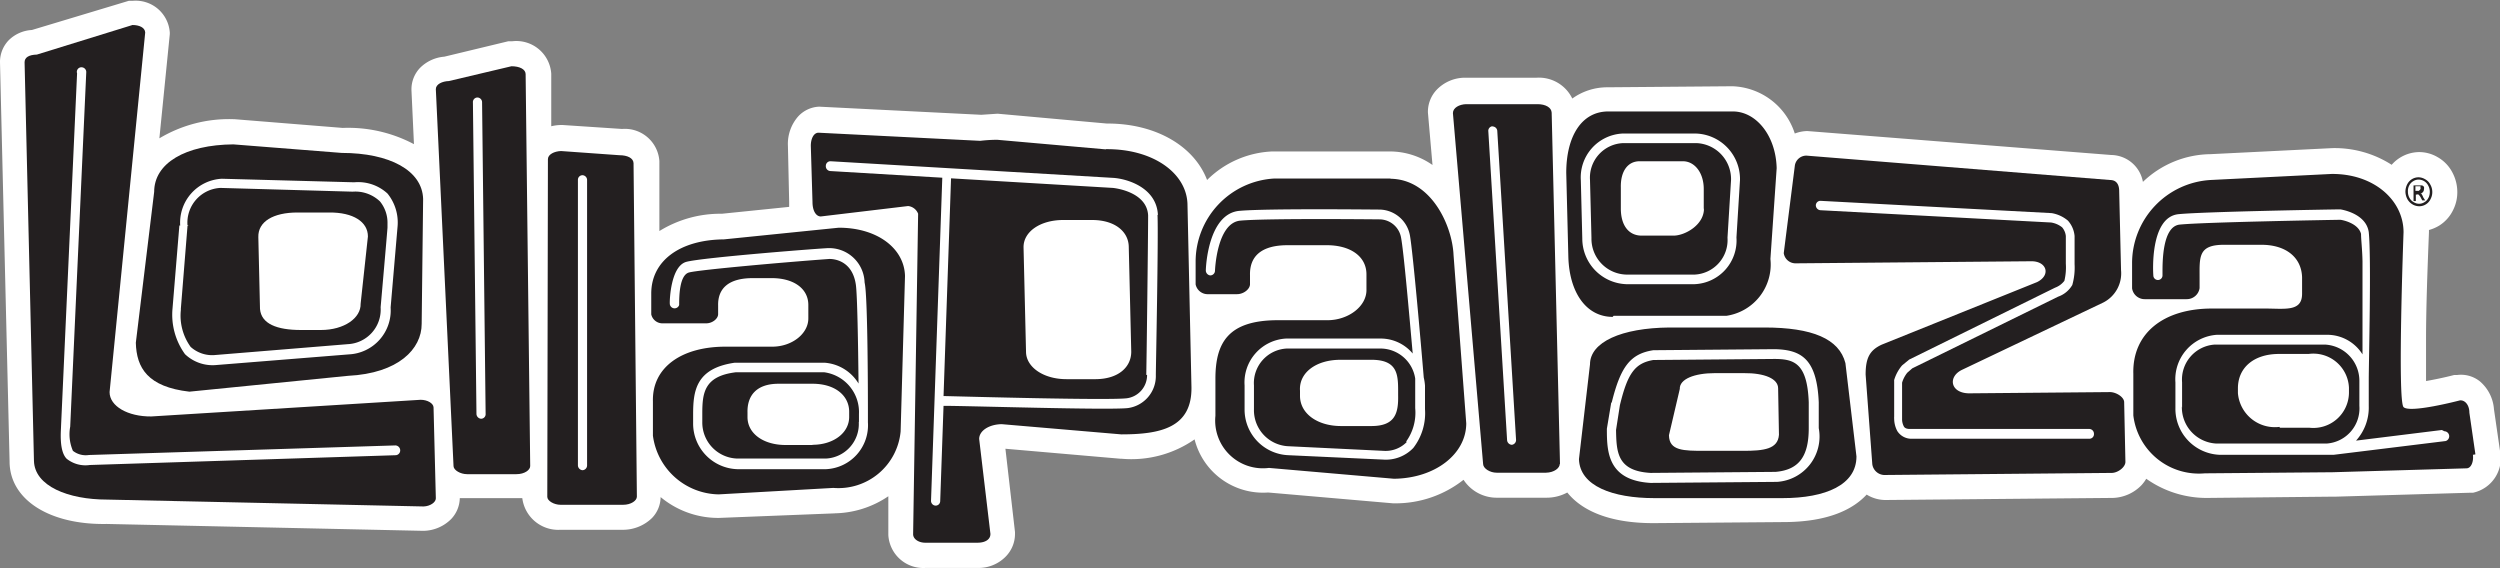
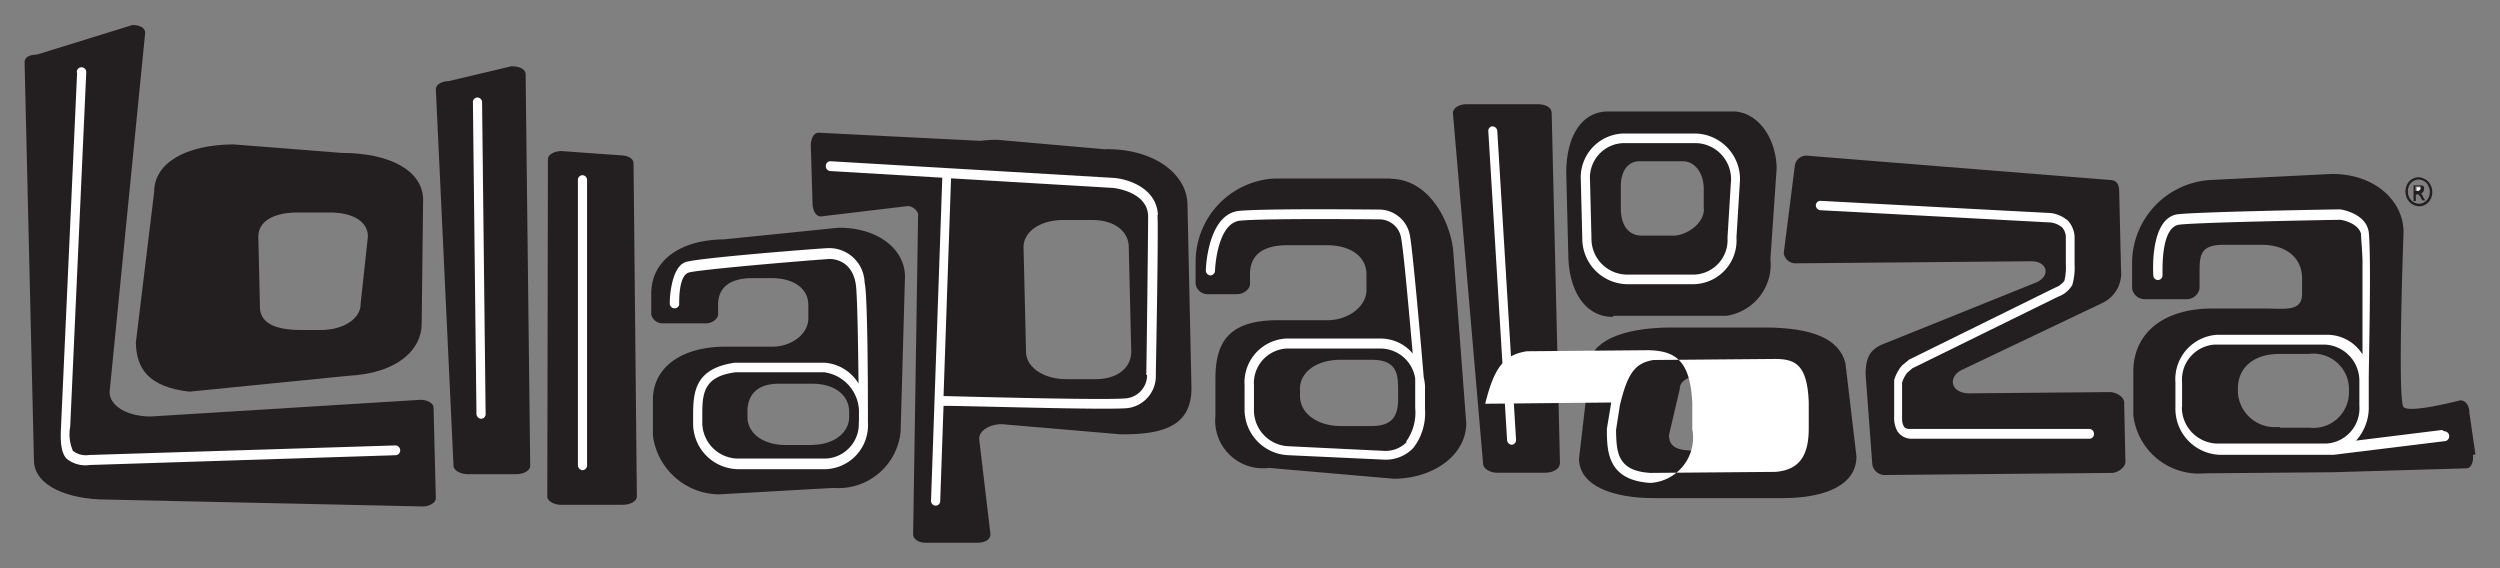
<svg xmlns="http://www.w3.org/2000/svg" viewBox="0 0 120 27.27">
  <rect x="0" y="0" width="120" height="27.27" fill="#808080" stroke="none" />
  <defs>
    <style>.cls-1{fill:none;}.cls-2{clip-path:url(#clip-path);}.cls-3{fill:#fff;}.cls-4{fill:#231f20;}</style>
    <clipPath id="clip-path" transform="translate(0 -46.36)">
      <rect class="cls-1" width="120" height="120" />
    </clipPath>
  </defs>
  <title>lollapalooza</title>
  <g id="Layer_2" data-name="Layer 2">
    <g id="Layer_2-2" data-name="Layer 2">
      <g class="cls-2">
-         <path id="path3397" class="cls-3" d="M120,68v0l-.29-2v0a1.94,1.94,0,0,0-.67-1.33,1.45,1.45,0,0,0-1.1-.31h-.07l-.07,0c-.46.12-1,.23-1.35.29,0-.51,0-1.2,0-2,0-1.51.07-3.39.14-5.15V57.4a1.92,1.92,0,0,0,.49-.21,1.8,1.8,0,0,0,.67-.75,1.89,1.89,0,0,0,.2-.91,2,2,0,0,0-.24-.9,1.79,1.79,0,0,0-.71-.73,1.75,1.75,0,0,0-.89-.24h0a1.78,1.78,0,0,0-1.31.61,5.07,5.07,0,0,0-2.85-.8h0l-5.85.29h0a4.76,4.76,0,0,0-3.24,1.33,1.57,1.57,0,0,0-1.52-1.29h0L86.75,52.65h0a1.76,1.76,0,0,0-.6.12,3.26,3.26,0,0,0-3-2.27l-6,.05a2.87,2.87,0,0,0-1.68.54,1.78,1.78,0,0,0-1.71-1l-3.42,0a1.89,1.89,0,0,0-1.37.57,1.54,1.54,0,0,0-.43,1.1v0l.22,2.52a3.57,3.57,0,0,0-2.08-.65l-5.62,0A4.72,4.72,0,0,0,57.94,55c-.62-1.63-2.47-2.72-4.81-2.71l-5.22-.47h-.06l-.75.05-7.78-.39h0a1.45,1.45,0,0,0-1,.46,2,2,0,0,0-.5,1.42l.06,2.69c0,.08,0,.17,0,.24l-3.23.33a5.57,5.57,0,0,0-3,.83c0-2,0-3.36,0-3.36v0a1.66,1.66,0,0,0-1.79-1.54h0L27,52.36h-.05a2.12,2.12,0,0,0-.49.06c0-1.52,0-2.52,0-2.52a1.68,1.68,0,0,0-1.87-1.56H24.4l-3.07.74a1.86,1.86,0,0,0-1.17.54,1.49,1.49,0,0,0-.41,1v.07l.12,2.59a6.74,6.74,0,0,0-3.42-.78l-5.21-.42h-.05A6.51,6.51,0,0,0,7.65,53l.5-5v-.08a1.64,1.64,0,0,0-1.79-1.52H6.18L1.53,47.8a1.71,1.71,0,0,0-1.12.5,1.5,1.5,0,0,0-.41,1s0,0,0,.06L.46,68.51c0,1.83,1.91,3.05,4.66,3l15.2.33h0a1.92,1.92,0,0,0,1.34-.57,1.5,1.5,0,0,0,.41-1l.34,0,2.37,0,.29,0a1.74,1.74,0,0,0,1.82,1.52l3,0a2,2,0,0,0,1.41-.57,1.47,1.47,0,0,0,.41-1,4.32,4.32,0,0,0,2.8,1h0L40.1,71H40a4.72,4.72,0,0,0,2.64-.82c0,1.14,0,1.86,0,1.86v0a1.68,1.68,0,0,0,1.8,1.58l2.47,0a1.82,1.82,0,0,0,1.36-.54A1.55,1.55,0,0,0,48.72,72V71.9l-.46-4,5.53.48h.05a5.31,5.31,0,0,0,3.5-.93A3.39,3.39,0,0,0,60.87,70l6,.52h.06a5.27,5.27,0,0,0,3.32-1.13,1.9,1.9,0,0,0,1.61.86l2.37,0a2.09,2.09,0,0,0,1-.25c.68.85,2,1.49,4.22,1.47l6.15-.05c2.17,0,3.35-.62,4-1.32a1.71,1.71,0,0,0,.91.26l10.92-.1a2,2,0,0,0,1.37-.62,1.88,1.88,0,0,0,.22-.3,5,5,0,0,0,3,.92l5.88-.06h.2l6.5-.19h.11A1.69,1.69,0,0,0,120,68Z" transform="translate(0 -46.36)" />
        <path id="path3399" class="cls-4" d="M20.81,65.91l.11,4.37c0,.19-.27.38-.59.39L5.14,70.34c-1.87,0-3.48-.65-3.51-1.86L1.18,49.35c0-.23.2-.36.59-.37l4.59-1.42c.32,0,.6.12.61.36L5.26,65.18c0,.68.88,1.18,2,1.17l12.93-.8C20.52,65.55,20.8,65.72,20.81,65.91Z" transform="translate(0 -46.36)" />
        <path id="path3401" class="cls-4" d="M25.45,68.73c0,.19-.27.39-.66.39l-2.37,0c-.32,0-.64-.19-.65-.38l-.85-18.1c0-.24.31-.38.63-.39l3-.71c.39,0,.67.14.68.37Z" transform="translate(0 -46.36)" />
        <path id="path3403" class="cls-4" d="M40.26,57.29c1.86,0,3.15,1,3.18,2.32l-.21,7.46A3,3,0,0,1,40,69.78l-5.5.31a3.24,3.24,0,0,1-3.16-2.82l0-1.65C31.3,64,32.71,63,34.82,63l2.25,0c.94,0,1.74-.62,1.73-1.37V61c0-.8-.72-1.3-1.79-1.29h-.88c-1.14,0-1.68.48-1.66,1.32v.41c0,.22-.28.44-.57.44l-2.08,0a.55.55,0,0,1-.56-.43l0-1c0-1.57,1.37-2.58,3.49-2.6ZM39,67.71h0c1,0,1.78-.57,1.76-1.37v-.22c0-.75-.65-1.35-1.79-1.34H37.37c-1.07,0-1.51.58-1.49,1.38v.22c0,.8.78,1.35,1.86,1.34H39Z" transform="translate(0 -46.36)" />
        <path id="path3405" class="cls-4" d="M66.71,54.94c2,0,3,2.27,3.06,3.66l.61,8.08c0,1.47-1.49,2.64-3.47,2.66l-6-.52a2.29,2.29,0,0,1-2.57-2.5l0-1.78c0-1.76.64-2.79,2.94-2.81l2.44,0c1,0,1.9-.67,1.87-1.49v-.71c0-.87-.78-1.41-1.94-1.4H61.8c-1.24,0-1.82.52-1.8,1.43V60c0,.24-.31.48-.62.48H58a.59.59,0,0,1-.61-.47l0-1.08a4,4,0,0,1,3.76-4l5.62,0Zm-.88,11.87h0c1.13,0,1.3-.61,1.28-1.48v-.24c0-.81-.07-1.47-1.31-1.46H64.34c-1.17,0-2,.62-1.94,1.49v.24c0,.86.85,1.46,2,1.45l1.41,0Z" transform="translate(0 -46.36)" />
        <path id="path3407" class="cls-4" d="M77.41,61.57c-1.27,0-2.09-1.17-2.13-2.91l-.1-4c0-1.75.73-2.94,2-2.95l6,0c1.1,0,2.06,1.14,2.1,2.72l-.3,4.36a2.49,2.49,0,0,1-2.12,2.73l-5.41,0Zm4.37-5.14h0l0-1c0-.78-.44-1.33-1-1.33l-2.08,0c-.56,0-.92.47-.9,1.27l0,1c0,.8.37,1.3,1,1.3h1.53c.55,0,1.48-.52,1.46-1.32Z" transform="translate(0 -46.36)" />
        <path id="path3409" class="cls-4" d="M101.81,59.33a1.57,1.57,0,0,1-.85,1.55l-6.78,3.23c-.69.33-.57,1.11.32,1.13l6.78-.06c.28,0,.68.23.68.49l.06,2.86c0,.26-.37.53-.66.53l-10.92.1a.6.6,0,0,1-.57-.52l-.32-4.3c0-.79.19-1.17.78-1.44l7.45-3c.67-.33.47-1-.27-1L86.2,59a.57.57,0,0,1-.58-.49l.53-4.18a.56.56,0,0,1,.56-.5L101.28,55c.32,0,.43.23.44.49l.09,3.85Z" transform="translate(0 -46.36)" />
        <path id="path3411" class="cls-4" d="M7.4,55.57c0-1.38,1.5-2.26,3.8-2.28l5.2.41c2.3,0,3.87.84,3.91,2.21l-.07,6c0,1.19-1.1,2.37-3.54,2.49l-7.61.76c-2-.23-2.54-1.14-2.57-2.35Zm7,6.63h1c1.13,0,1.93-.58,1.91-1.26l.35-3.23c0-.7-.7-1.16-1.86-1.15l-1.52,0c-1.17,0-1.9.44-1.88,1.18l.08,3.45C12.54,61.9,13.28,62.2,14.45,62.2Z" transform="translate(0 -46.36)" />
        <path id="path3413" class="cls-4" d="M30.57,70.2c0,.19-.28.39-.66.39l-3,0c-.32,0-.64-.19-.64-.38L26.3,54c0-.23.31-.38.63-.39l2.8.2c.39,0,.67.14.68.38Z" transform="translate(0 -46.36)" />
        <path id="path3415" class="cls-4" d="M74.87,68.62c0,.21-.27.42-.66.43l-2.37,0c-.32,0-.64-.2-.65-.41L69.74,51.79c0-.26.31-.42.63-.43l3.43,0c.39,0,.67.16.68.41l.4,16.87Z" transform="translate(0 -46.36)" />
        <path id="path3417" class="cls-4" d="M76.32,63.85c0-1.07,1.51-1.75,3.81-1.77l4.56,0c2.3,0,3.59.54,3.89,1.71l.53,4.48c0,1.36-1.47,2-3.55,2l-6.15,0c-2,0-3.58-.58-3.62-1.87ZM81.84,68h1.83c1,0,1.67-.08,1.72-.77L85.35,65c0-.45-.62-.74-1.66-.73H82.32c-1,0-1.71.29-1.69.76l-.52,2.22C80.12,68,80.8,68,81.84,68Z" transform="translate(0 -46.36)" />
        <path id="path3419" class="cls-4" d="M53.08,53.53l-5.21-.46a7,7,0,0,0-.82.05h0l-7.76-.39c-.24,0-.38.31-.37.66L39,56.06c0,.42.17.69.4.69l4.19-.5a.58.58,0,0,1,.48.37L43.83,72c0,.25.29.42.61.41l2.48,0c.39,0,.63-.17.62-.43L47,67.43c0-.4.48-.7,1.08-.71l5.74.49c1.87,0,3.4-.31,3.37-2.27L57,56.22c0-1.52-1.62-2.72-3.92-2.7Zm1.22,9.71h0c0,.73-.6,1.31-1.7,1.32H51.19c-1.1,0-1.92-.57-1.94-1.29l-.12-5.05c0-.73.78-1.29,1.88-1.3h1.41c1.09,0,1.74.55,1.76,1.27l.12,5.05Z" transform="translate(0 -46.36)" />
        <path id="path3421" class="cls-4" d="M118.82,68.17l-.29-2c0-.39-.23-.62-.46-.59,0,0-2.4.63-2.7.32s0-8.39,0-8.39c0-1.55-1.44-2.82-3.46-2.8L106.1,55A4,4,0,0,0,102.34,59l0,1.2a.61.61,0,0,0,.62.52l2,0a.62.62,0,0,0,.62-.53v-.5c0-1-.07-1.58,1.17-1.58l1.8,0c1.17,0,1.92.6,1.95,1.56v.79c0,.9-.86.7-1.89.71l-2.44,0c-2.3,0-3.82,1.17-3.77,3.13l0,2a3.17,3.17,0,0,0,3.43,2.78l5.85-.05h.2l6.51-.19c.23,0,.35-.33.31-.65Zm-9.4-1.32h0a1.78,1.78,0,0,1-2-1.62V65c0-1,.77-1.64,1.94-1.65h1.45a1.71,1.71,0,0,1,1.94,1.62v.26a1.71,1.71,0,0,1-1.91,1.66h-1.41Z" transform="translate(0 -46.36)" />
        <path class="cls-1" d="M116.35,55.06a.53.53,0,0,0-.26-.07.48.48,0,0,0-.26.08.49.49,0,0,0-.19.21.57.57,0,0,0-.06.29.61.61,0,0,0,.07.29.51.51,0,0,0,.2.21.5.5,0,0,0,.27.08.47.47,0,0,0,.26-.08.46.46,0,0,0,.19-.22.66.66,0,0,0,.06-.29.62.62,0,0,0-.08-.29A.51.51,0,0,0,116.35,55.06Zm-.08.89-.06-.11a.55.55,0,0,0-.12-.17.12.12,0,0,0-.09,0h-.07v.31h-.11l0-.75H116l.18,0a.19.19,0,0,1,.09.07.23.23,0,0,1,0,.11.21.21,0,0,1-.05.14.2.2,0,0,1-.14.07l.06,0a.92.92,0,0,1,.1.15l.09.14Z" transform="translate(0 -46.36)" />
        <path class="cls-3" d="M116.24,55.41a.09.09,0,0,0,0-.06l0,0h-.24v.23h.13a.2.2,0,0,0,.13,0A.1.1,0,0,0,116.24,55.41Z" transform="translate(0 -46.36)" />
        <path class="cls-4" d="M116.22,55.65l-.06,0a.2.2,0,0,0,.14-.07.21.21,0,0,0,.05-.14.23.23,0,0,0,0-.11.19.19,0,0,0-.09-.07l-.18,0h-.23l0,.75h.11v-.31H116a.12.12,0,0,1,.09,0,.55.55,0,0,1,.12.17l.06.11h.14l-.09-.14A.92.92,0,0,0,116.22,55.65Zm-.15-.13h-.13V55.3h.24l0,0a.09.09,0,0,1,0,.06.1.1,0,0,1,0,.08A.2.2,0,0,1,116.07,55.53Z" transform="translate(0 -46.36)" />
        <path class="cls-4" d="M116.65,55.21a.59.59,0,0,0-.25-.25.63.63,0,0,0-.31-.09.61.61,0,0,0-.55.35.78.78,0,0,0-.08.35.8.8,0,0,0,.09.34.67.67,0,0,0,.25.26.64.64,0,0,0,.32.09.6.6,0,0,0,.32-.09.59.59,0,0,0,.23-.26.71.71,0,0,0,.08-.35A.72.72,0,0,0,116.65,55.21Zm-.08.63a.46.46,0,0,1-.19.22.47.47,0,0,1-.26.08.5.5,0,0,1-.27-.08.51.51,0,0,1-.2-.21.61.61,0,0,1-.07-.29.57.57,0,0,1,.06-.29.49.49,0,0,1,.19-.21.48.48,0,0,1,.26-.08.53.53,0,0,1,.26.07.51.51,0,0,1,.2.21.62.62,0,0,1,.08.29A.66.66,0,0,1,116.57,55.85Z" transform="translate(0 -46.36)" />
        <path id="path3425" class="cls-3" d="M3.7,49.88,2.93,66.82c0,.18-.11,1.18.27,1.56a1.44,1.44,0,0,0,1.11.3L19,68.21a.23.23,0,0,0,.21-.24.24.24,0,0,0-.23-.23L4.27,68.2A1,1,0,0,1,3.5,68a2,2,0,0,1-.13-1.16s.77-17,.77-17a.23.23,0,0,0-.21-.25A.22.22,0,0,0,3.7,49.88Z" transform="translate(0 -46.36)" />
        <path id="path3427" class="cls-3" d="M22.7,51.28l.17,14.94a.24.24,0,0,0,.22.24.22.22,0,0,0,.22-.24l-.17-14.94a.23.23,0,0,0-.22-.24A.22.22,0,0,0,22.7,51.28Z" transform="translate(0 -46.36)" />
        <path id="path3429" class="cls-3" d="M27.74,55l0,13.69a.24.24,0,0,0,.22.24.23.23,0,0,0,.22-.23l0-13.69a.23.23,0,0,0-.22-.24A.22.22,0,0,0,27.74,55Z" transform="translate(0 -46.36)" />
        <path id="path3431" class="cls-3" d="M71.64,52.42a.22.22,0,0,0-.2.25l.9,14.81a.24.24,0,0,0,.23.23.23.23,0,0,0,.2-.25l-.9-14.8a.23.23,0,0,0-.23-.23Z" transform="translate(0 -46.36)" />
        <path id="path3433" class="cls-3" d="M87.16,56.22h0a.24.24,0,0,0,.21.23l11.08.59a1.13,1.13,0,0,1,.53.23.77.77,0,0,1,.18.42s0,1.31,0,1.33a2.74,2.74,0,0,1-.07.82,1,1,0,0,1-.45.33l-7,3.45-.34.28a1.92,1.92,0,0,0-.38.7.46.46,0,0,0,0,.06l0,1.7a.7.7,0,0,0,0,.11,1.28,1.28,0,0,0,.15.58.8.8,0,0,0,.68.37h8.54a.22.22,0,0,0,.22-.24h0a.23.23,0,0,0-.22-.23H91.68c-.06,0-.24,0-.3-.13a.74.74,0,0,1-.08-.35s0-.07,0-.07,0-1.47,0-1.67a1.4,1.4,0,0,1,.25-.48l.24-.21,7-3.44a1.28,1.28,0,0,0,.68-.56,3.05,3.05,0,0,0,.11-1l0-1.35a1.27,1.27,0,0,0-.32-.74,1.63,1.63,0,0,0-.78-.36L87.38,56a.22.22,0,0,0-.22.22Z" transform="translate(0 -46.36)" />
-         <path id="path3435" class="cls-3" d="M77.34,65.68s-.21,1.26-.21,1.26a.51.51,0,0,0,0,.05c0,1.08.06,2.43,2.1,2.55l6.07-.05a2.18,2.18,0,0,0,2-2.58l0-1.24c-.09-2.09-.84-2.52-2.11-2.55l-5.83.05c-1.1.17-1.57.78-2,2.52Zm.42.11h0c.37-1.53.73-2,1.6-2.15l5.8-.05c.95,0,1.59.19,1.66,2.08l0,1.24c0,1.32-.44,2-1.59,2.1l-6,.05c-1.61-.09-1.64-1-1.66-2.06,0,0,.19-1.22.19-1.22Z" transform="translate(0 -46.36)" />
+         <path id="path3435" class="cls-3" d="M77.34,65.68s-.21,1.26-.21,1.26a.51.51,0,0,0,0,.05c0,1.08.06,2.43,2.1,2.55a2.18,2.18,0,0,0,2-2.58l0-1.24c-.09-2.09-.84-2.52-2.11-2.55l-5.83.05c-1.1.17-1.57.78-2,2.52Zm.42.11h0c.37-1.53.73-2,1.6-2.15l5.8-.05c.95,0,1.59.19,1.66,2.08l0,1.24c0,1.32-.44,2-1.59,2.1l-6,.05c-1.61-.09-1.64-1-1.66-2.06,0,0,.19-1.22.19-1.22Z" transform="translate(0 -46.36)" />
        <path id="path3437" class="cls-3" d="M77.88,52.77a2.11,2.11,0,0,0-2,2.25l.07,2.79A2.19,2.19,0,0,0,78.05,60l3.3,0a2.1,2.1,0,0,0,2-2.24v0L83.52,55a2.19,2.19,0,0,0-2.11-2.23l-3.54,0Zm-1.49,5h0L76.32,55a1.66,1.66,0,0,1,1.58-1.77l3.54,0A1.73,1.73,0,0,1,83.09,55l-.17,2.77a.06.06,0,0,1,0,0,1.66,1.66,0,0,1-1.57,1.77l-3.3,0a1.72,1.72,0,0,1-1.66-1.74Z" transform="translate(0 -46.36)" />
-         <path id="path3439" class="cls-3" d="M8.61,57.18s-.33,4-.33,4a3.23,3.23,0,0,0,.6,2.18,1.92,1.92,0,0,0,1.52.52l6.35-.51a2.11,2.11,0,0,0,2-2.25.22.22,0,0,1,0,0l.33-3.85a2.21,2.21,0,0,0-.48-1.62A2.08,2.08,0,0,0,17,55.11l-6.35-.17a2.11,2.11,0,0,0-2,2.25Zm.44,0H9a1.67,1.67,0,0,1,1.58-1.8l6.35.18a1.71,1.71,0,0,1,1.31.47,1.62,1.62,0,0,1,.36,1.06c0,.06,0,.12,0,.19s-.33,3.83-.33,3.83v0a1.66,1.66,0,0,1-1.58,1.77l-6.35.52a1.54,1.54,0,0,1-1.19-.39,2.56,2.56,0,0,1-.47-1.76.22.22,0,0,0,0-.06S9,57.21,9,57.21Z" transform="translate(0 -46.36)" />
        <path id="path3441" class="cls-3" d="M41.5,59.91a1.7,1.7,0,0,0-1.74-1.64c-.25,0-6.07.45-6.82.66s-.8,1.86-.79,2a.23.23,0,0,0,.23.23A.23.23,0,0,0,32.6,61c0-.36,0-1.43.47-1.56s4.65-.5,6.74-.65c.11,0,1.09,0,1.27,1.23.07.45.11,2.86.13,4.75a2.08,2.08,0,0,0-1.64-1l-4.3,0c-1.89.27-2,1.38-2,2.5v.4a2.19,2.19,0,0,0,2.11,2.21l4.28,0a2.11,2.11,0,0,0,2-2.25v-.4c0-.05,0-.11,0-.17s0,0,0,0c0-.22,0-5.36-.15-6.09Zm-.28,6.69h0a1.66,1.66,0,0,1-1.57,1.77l-4.28,0a1.73,1.73,0,0,1-1.66-1.74v-.4c0-1,.08-1.81,1.6-2l4.26,0a1.93,1.93,0,0,1,1.66,2v.4Z" transform="translate(0 -46.36)" />
        <path id="path3443" class="cls-3" d="M55.58,56.68c-.06-1.28-1.4-1.72-2.11-1.78l-13.6-.8a.22.22,0,0,0-.23.22.23.23,0,0,0,.21.25l5.38.32-.54,15.49a.23.23,0,0,0,.21.25.22.22,0,0,0,.23-.22l.16-4.57c1.24,0,7.77.21,8.83.11a1.55,1.55,0,0,0,1.36-1.59c0-.27.13-6.68.08-7.69Zm-.52,7.67h0a1.12,1.12,0,0,1-1,1.13c-1,.1-7.51-.08-8.77-.11l.36-10.45,7.77.46s1.63.15,1.69,1.32c0,1-.08,7.59-.09,7.66Z" transform="translate(0 -46.36)" />
        <path id="path3445" class="cls-3" d="M68.34,64.48c-.12-1.45-.51-5.92-.66-6.8a1.51,1.51,0,0,0-1.43-1.26c-.22,0-5.41-.06-6.75.06-1.52.13-1.62,2.74-1.62,2.85a.24.24,0,0,0,.21.25.23.23,0,0,0,.23-.23s.08-2.3,1.22-2.4c1.33-.12,6.66-.06,6.71-.06a1.06,1.06,0,0,1,1,.87c.13.68.39,3.66.56,5.57a2,2,0,0,0-1.53-.72l-4.54,0a2.11,2.11,0,0,0-2,2.25l0,1.14a2.19,2.19,0,0,0,2.11,2.21l4.54.21a1.82,1.82,0,0,0,1.45-.56A2.73,2.73,0,0,0,68.4,66l0-1.13A2.46,2.46,0,0,0,68.34,64.48Zm-.81,3.09h0A1.42,1.42,0,0,1,66.4,68l-4.54-.22A1.73,1.73,0,0,1,60.19,66l0-1.14a1.66,1.66,0,0,1,1.57-1.77l4.54,0a1.69,1.69,0,0,1,1.63,1.44c0,.24,0,.4,0,.42l0,1a2.37,2.37,0,0,1-.44,1.61Z" transform="translate(0 -46.36)" />
        <path id="path3447" class="cls-3" d="M117.21,67l-4.12.51a2.36,2.36,0,0,0,.61-1.66l0-1.22v0c0-.91.13-5.9,0-7.13-.13-.9-1.31-1.08-1.36-1.09-.3,0-6.57.11-7.77.23-1.39.14-1.22,2.83-1.21,2.94a.22.22,0,1,0,.44,0h0s0-.06,0-.15c0-.52,0-2.21.83-2.29,1.17-.12,7.63-.23,7.7-.23s.87.15,1,.68c0,.27.06.74.07,1.32,0,1.32,0,3.19,0,4.46a2,2,0,0,0-1.69-.94l-5.29,0a2.14,2.14,0,0,0-2,2.29l0,1.22a2.21,2.21,0,0,0,2.11,2.25l5.29,0h.2l5.37-.66a.24.24,0,0,0-.06-.47Zm-12.47-1.07h0l0-1.22a1.68,1.68,0,0,1,1.57-1.81l5.29,0a1.74,1.74,0,0,1,1.65,1.75c0,.07,0,.12,0,.12h0v0l0,1.07a1.69,1.69,0,0,1-1.57,1.81l-5.3,0a1.74,1.74,0,0,1-1.65-1.78Z" transform="translate(0 -46.36)" />
      </g>
    </g>
  </g>
</svg>